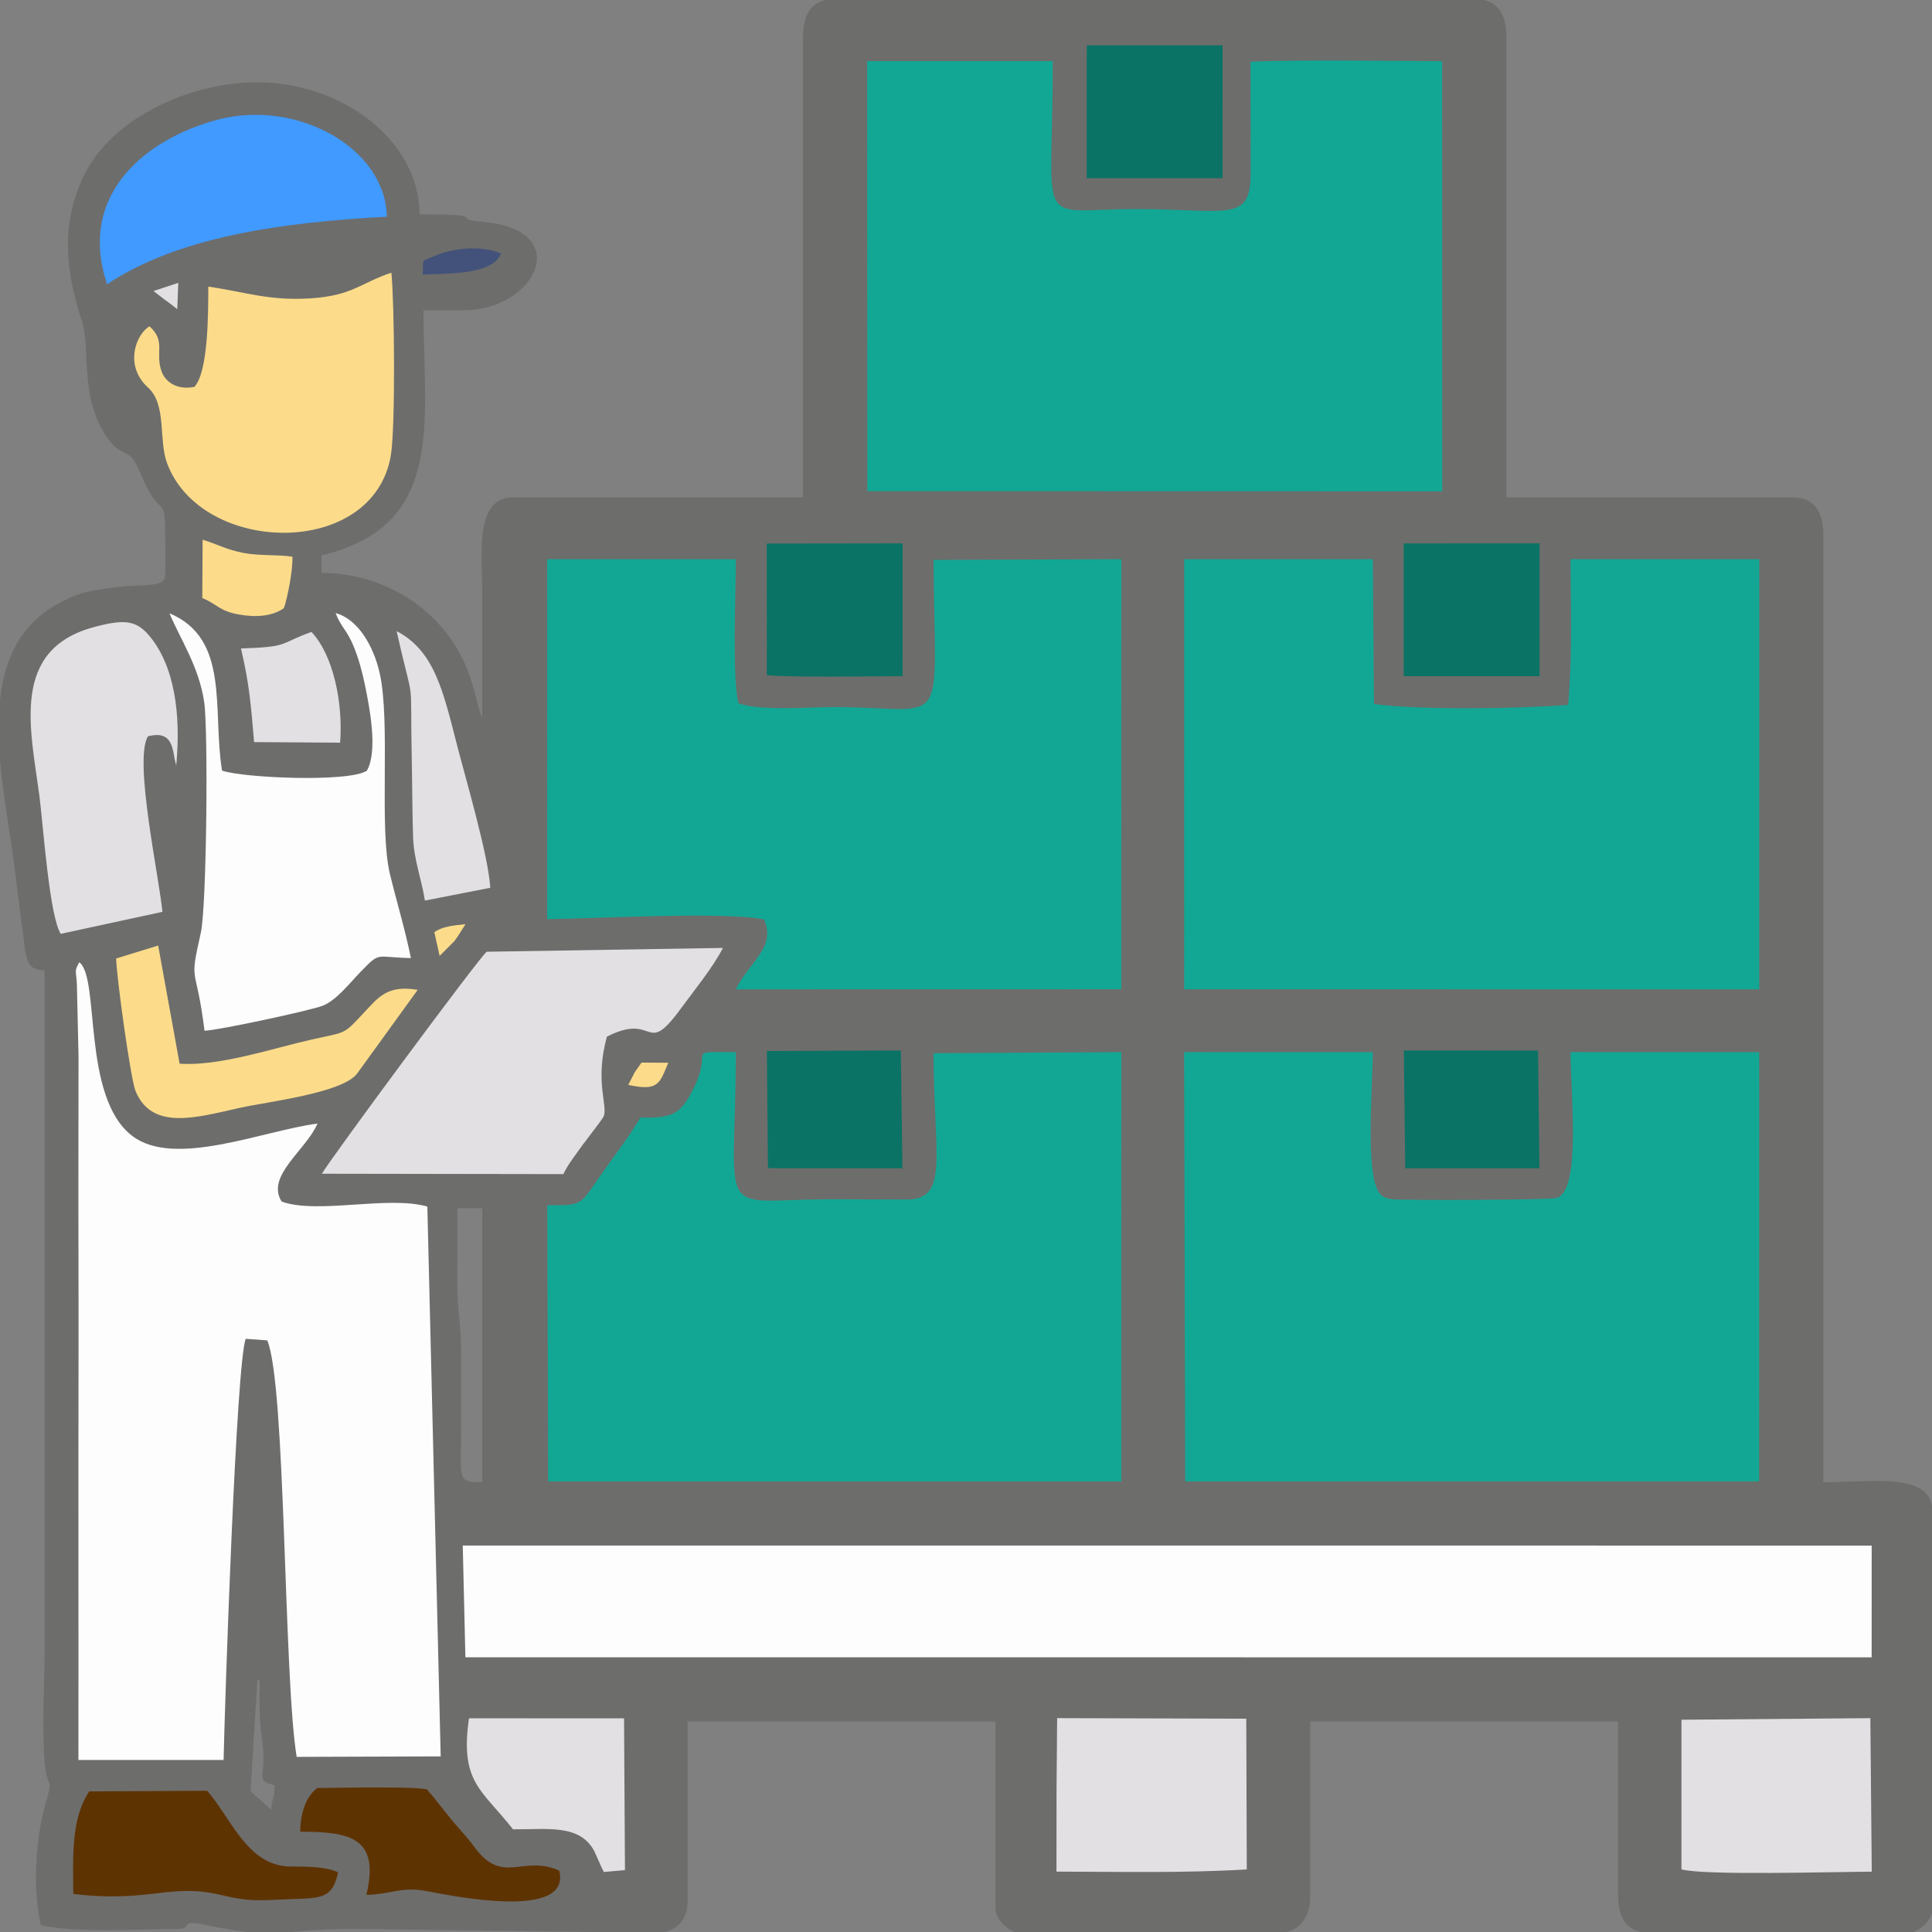
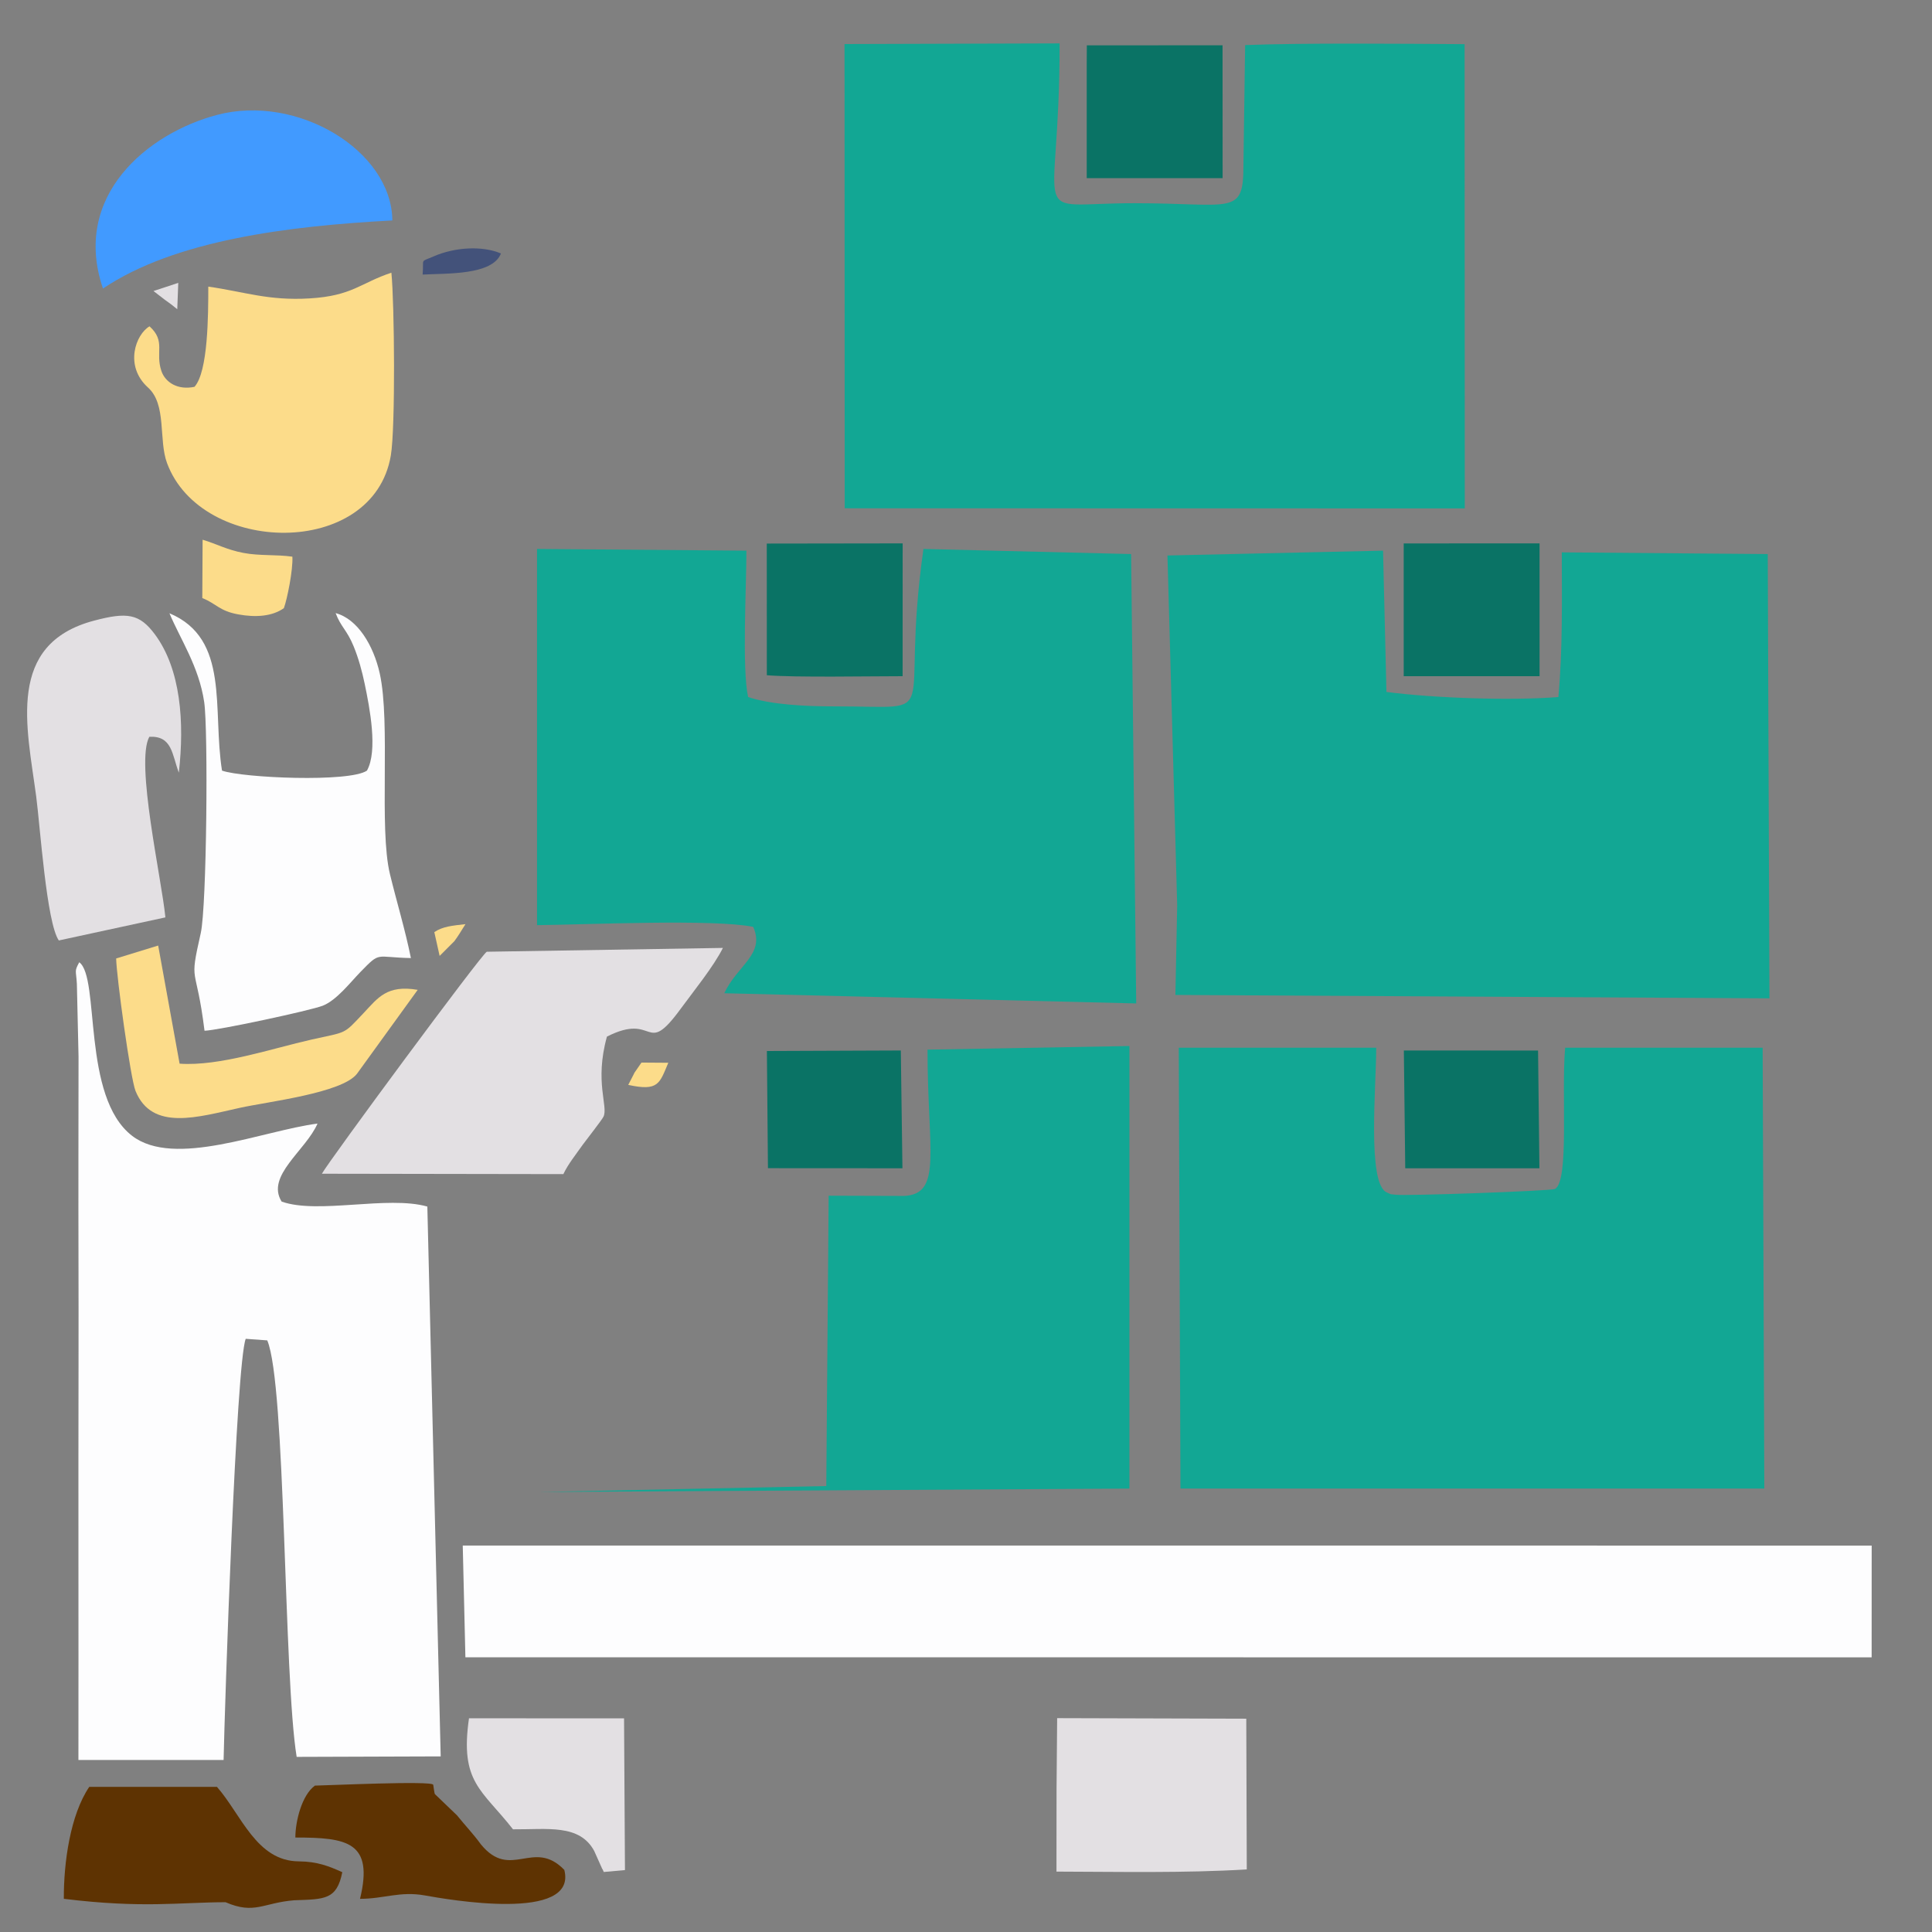
<svg xmlns="http://www.w3.org/2000/svg" xml:space="preserve" width="100px" height="100px" style="shape-rendering:geometricPrecision; text-rendering:geometricPrecision; image-rendering:optimizeQuality; fill-rule:evenodd; clip-rule:evenodd" viewBox="0 0 100000 100000" version="1.1">
  <rect x="0" y="0" width="100000" height="100000" fill="#808080" stroke="none" />
  <defs>
    <style type="text/css">
   
    .str0 {stroke:#6D6D6C;stroke-width:79.295}
    .fil7 {fill:#0A7365}
    .fil3 {fill:#12A794}
    .fil1 {fill:#419AFF}
    .fil8 {fill:#43527A}
    .fil2 {fill:#5E3302}
    .fil4 {fill:#6D6D6C}
    .fil0 {fill:#E3E0E3}
    .fil6 {fill:#FCDC8A}
    .fil5 {fill:#FDFDFE}
   
  </style>
  </defs>
  <g id="Layer_x0020_1">
    <path class="fil0" d="M3043 48678l5518 -1194c-191,-1980 -1563,-8020 -832,-9348 1186,-59 1171,907 1527,1858 299,-2609 101,-5357 -1239,-7160 -799,-1074 -1440,-1162 -3151,-709 -4572,1212 -3470,5501 -2993,9095 204,1542 536,6545 1171,7457z" />
    <path class="fil1" d="M5330 14934c3719,-2501 9567,-3237 14978,-3524 -34,-3616 -4916,-6562 -9075,-5462 -3593,950 -7538,4190 -5903,8987z" />
    <path class="fil2" d="M29207 96784c-1594,-1650 -2773,571 -4317,-1322 -379,-525 -825,-989 -1233,-1498l-1146 -1101c-31,-42 -69,-394 -88,-484 -46,-220 -5542,38 -6123,44 -671,485 -1009,1818 -1013,2687 2676,0 4065,219 3348,3172 1213,5 2067,-405 3348,-176 1163,208 7925,1411 7225,-1322z" />
    <path class="fil2" d="M3304 98282c4076,502 5985,181 8370,176 1504,651 1934,31 3558,-101 1563,-54 2202,-19 2485,-1453 -695,-312 -1293,-553 -2254,-560 -2196,-16 -2971,-2417 -4234,-3857l-6608 0c-986,1453 -1326,3923 -1317,5795z" />
-     <path class="fil3" d="M27886 77225l30573 -176 0 -22907 -10451 187c0,5236 789,7462 -1204,7572l-3913 -12c-6200,2 -3007,1470 -4706,-7806 -3763,-332 -2503,-309 -2996,2026 -665,1303 -1117,1350 -2819,1322 -461,831 -805,2130 -1400,2966 -1329,1867 -982,1799 -2960,1800l-123 15029z" />
+     <path class="fil3" d="M27886 77225l30573 -176 0 -22907 -10451 187c0,5236 789,7462 -1204,7572l-3913 -12l-123 15029z" />
    <path class="fil3" d="M61101 77049l30220 0 -87 -22820 -10221 1c-211,2317 226,6896 -529,7313 -290,102 -7719,368 -8262,295 -349,-46 -142,10 -442,-119 -1027,-442 -544,-5505 -547,-7489l-10220 0 88 22819z" />
    <path class="fil3" d="M60837 51498l30749 176 -88 -22996 -10661 -88c3,2515 52,4984 -176,7489 -2473,193 -6398,59 -8899,-264l-176 -7313 -11159 250 504 18108 -93 4637z" />
    <path class="fil3" d="M27797 47886c2621,-28 9119,-328 11189,88 627,1428 -818,1974 -1498,3436l21322 528 -264 -23260 -10749 -264c-1286,9127 1267,8138 -4633,8148 -1448,1 -3254,-87 -4442,-483 -324,-1483 -85,-5717 -88,-7577l-10837 -88 0 19471z" />
    <path class="fil3" d="M43714 3962l8 22346 32094 7 -9 -24030c-3029,-20 -8488,-69 -11359,49l-88 6168c7,2705 -530,2017 -5646,2016 -5713,-1 -3856,1367 -3869,-8272l-11132 34 0 1682z" />
-     <path class="fil4 str0" d="M3754 98064c-9,-1872 -142,-3927 844,-5381l6144 -33c1263,1440 2090,3903 4287,3919 961,7 1821,4 2516,316 -282,1435 -922,1399 -2485,1453 -1600,56 -2035,165 -3624,-214 -2677,-637 -3618,426 -7682,-60zm10781 1936l-1295 0c-638,-43 -1409,-157 -2522,-391 -1579,-333 -682,196 -1538,196 -1982,0 -5239,222 -7031,-195 -431,-1851 -266,-4433 242,-6218 440,-1547 100,-645 -40,-2181 -151,-1657 -6,-4114 -6,-5858l0 -35156c-810,-68 -817,-258 -998,-955l-623 -4846c-217,-1645 -603,-3639 -723,-5602l0 -2152c160,-2177 891,-4126 2861,-5264 1015,-587 1497,-722 2812,-899 2056,-278 2921,41 2921,-790 0,-5288 30,-2002 -1331,-5310 -563,-1369 -908,-606 -1717,-1798 -1400,-2062 -816,-4585 -1266,-5960 -826,-2523 -1137,-4993 111,-7542 1455,-2970 5492,-4781 8891,-4781 4467,0 8398,3041 8398,6836 3984,0 1333,221 3320,391 4725,404 2669,4492 -976,4492l-2149 0c0,5756 1205,11186 -5273,12695l0 977c3186,0 6140,1797 7423,4686 186,418 355,906 503,1450 109,401 246,1125 472,1481 0,-2214 0,-4427 0,-6641 0,-1984 -412,-4883 1562,-4883l15039 0 0 -23828c0,-1165 398,-1953 1563,-1953l33203 0c1164,0 1562,788 1562,1953l0 23828 14844 0c1164,0 1563,788 1563,1953l0 49023c2806,0 5664,-542 5664,1562l0 20508c0,470 -701,1172 -1172,1172l-13477 0c-1164,0 -1562,-788 -1562,-1953l0 -8984 -16016 0 0 9180c0,945 -555,1758 -1562,1758l-13476 0c-470,0 -1172,-701 -1172,-1172l0 -9765 -16015 0 0 9375c0,945 -618,1562 -1562,1562l-15624 -199c-1948,1 -2915,144 -3826,199zm72497 -10987l9777 -82 73 7948c-1766,0 -8679,212 -9851,-122l1 -7745zm-32345 3565l31 -3646 9789 28 26 7802c-3278,195 -6566,121 -9850,113l4 -4296zm-38280 -69c581,-6 5719,-110 5765,110 19,90 160,201 191,243l955 1200c409,508 870,964 1249,1488 1477,2044 2476,362 4412,1247 701,2733 -5803,1322 -6966,1114 -1281,-229 -1886,209 -3099,204 717,-2953 -742,-3267 -3418,-3267 5,-869 241,-1854 912,-2339zm-3125 -5595l195 0c0,1084 -36,2003 112,3012 321,2185 -442,2160 669,2456 -19,858 -132,608 -195,1367l-1135 -1015 354 -5821zm10994 2024l8026 3 47 7853 -1097 99c-30,-56 -63,-175 -73,-146l-421 -941c-761,-1409 -2431,-1108 -4204,-1122 -1615,-2063 -2759,-2423 -2278,-5746zm-323 -8942l72925 3 -1 5785 -72788 -3 -136 -5784zm37297 -25576l9844 3c3,1984 -481,7047 546,7489 301,129 94,72 442,119 543,72 8197,39 8488,-63 1224,-431 693,-5237 679,-7548l9846 2 -5 22292 -29785 2 -55 -22297zm-32966 7922c1978,0 1631,67 2960,-1800 595,-836 1408,-1901 1869,-2732 1702,28 2066,-154 2732,-1457 1086,-2127 -535,-1933 2283,-1933 -22,8984 -1206,7606 5038,7614l3913 12c1992,-110 1204,-2336 1204,-7572l9797 -56 -4 22299 -29742 -1 -49 -14375zm-4650 157l1367 0 0 14258c-1421,0 -1179,-141 -1172,-2734 3,-1302 -4,-2605 1,-3907 6,-1548 -206,-2296 -200,-3706 5,-1304 4,-2607 4,-3911zm49030 -8126l6947 1 71 6094 -6945 0 -72 -6094zm-32970 25l6932 -27 84 6097 -6961 -4 -56 -6066zm-7175 1754c59,-105 165,-324 257,-498 21,-39 43,-94 66,-134l363 -524 1388 10c-456,1078 -505,1485 -2073,1145zm-26507 -6544l2175 -669 1109 6114c2054,147 4822,-796 6816,-1244 1896,-426 1630,-235 2717,-1385 732,-774 1192,-1464 2791,-1192l-3147 4350c-787,995 -4589,1434 -6063,1758 -2159,475 -4539,1226 -5395,-874 -258,-633 -988,-5933 -1003,-6858zm-1909 195c1087,794 114,6959 2732,8981 2185,1688 6778,-267 9600,-631 -603,1391 -2689,2708 -1857,4037 1881,670 5484,-326 7542,258l691 28459 -7455 25c-678,-4167 -557,-19286 -1522,-21558l-1114 -81c-499,1272 -1087,18984 -1146,21800l-7514 -1c9,-6927 -9,-13855 6,-20783 7,-3450 -11,-6901 -6,-10351 3,-1758 2,-3515 6,-5273l-86 -3762c-41,-730 -142,-627 123,-1121zm57151 -2930l-1 -17969 9844 -1 59 7502c2501,323 7499,235 9972,42 228,-2504 125,-5029 123,-7544l9846 0 -1 22346 -29844 -5 4 -4371zm-29839 6780c-654,2351 76,3605 -178,4142 -84,178 -961,1291 -1079,1460 -374,532 -751,997 -999,1515l-12498 -20c349,-647 8279,-11383 8535,-11490l12222 -198c-485,970 -1532,2256 -2189,3155 -1870,2556 -1256,139 -3815,1436zm-8658 -4177l-275 -1232c450,-300 941,-334 1613,-413 -250,399 -355,579 -573,879l-765 766zm5526 -20573l9844 2c3,1861 -199,5984 125,7467 1188,396 3466,188 4913,188 6019,-4 5171,1578 5117,-7617l9798 -40 -2 22340 -20054 4c680,-1462 2122,-2193 1495,-3621 -2070,-416 -8617,-38 -11238,-10l2 -18712zm-25156 19477c-613,-880 -932,-5707 -1129,-7195 -460,-3467 -1523,-7606 2888,-8775 1651,-437 2269,-352 3040,684 1293,1739 1484,4390 1196,6908 -242,-1042 -66,-2200 -1442,-1856 -705,1281 587,7171 771,9082l-5323 1152zm69531 -20254l7030 -4 1 6875 -7032 1 -1 -4337 1 -2536zm-32969 7l7033 -10 -2 6875c-1681,-1 -5546,73 -7028,-50l-1 -3700 -2 -3115zm-27215 5431c2563,-88 1920,-238 3648,-857 1143,1206 1644,3710 1484,5731l-4452 -28c-169,-1968 -243,-2998 -680,-4846zm9522 13047c-177,-1117 -570,-2104 -610,-3256 -46,-1288 -43,-2610 -68,-3904 -101,-5024 176,-2502 -785,-6787 1969,1033 2409,3115 3144,5969 451,1749 1609,5671 1702,7317l-3382 661zm-13224 -14872c3146,1320 2215,4973 2722,8145 1072,378 6602,619 7502,0 574,-1029 141,-3255 -115,-4483 -140,-673 -321,-1335 -574,-1951 -352,-857 -658,-991 -932,-1719 1138,304 1959,1671 2282,3117 572,2559 -50,8014 531,10400 349,1436 792,2886 1083,4338 -1866,-33 -1551,-367 -2605,713 -538,552 -1241,1473 -1959,1754 -639,250 -5437,1280 -6118,1295 -442,-3564 -818,-2292 -195,-5053 311,-1375 389,-10532 178,-11960 -274,-1847 -1234,-3246 -1799,-4597zm1717 -3805c708,209 1250,521 2119,684 845,158 1673,74 2528,193 37,686 -272,2210 -441,2665 -599,424 -1440,489 -2353,324 -989,-178 -1121,-546 -1869,-847l16 -3019zm34356 -24811l9686 0c12,8962 -1051,7658 4260,7659 4756,1 5906,717 5900,-1798l-2 -5830c2670,-110 7178,-44 9994,-26l8 22341 -29838 -7 -8 -20775 0 -1563zm-34062 11711c1894,270 3107,738 5244,611 2226,-133 2632,-802 4234,-1331 160,1568 213,8025 -28,9458 -904,5366 -9810,5177 -11584,398 -447,-1203 -8,-3030 -982,-3909 -1250,-1128 -631,-2765 76,-3171 857,778 283,1331 615,2314 196,580 836,1001 1712,817 705,-785 714,-3717 714,-5186zm-1555 -194l-52 1363c-226,-188 -372,-298 -657,-499l-574 -443 1283 -421zm12648 -430c76,-879 -166,-620 583,-947 1073,-468 2502,-560 3471,-145 -441,1139 -2832,1022 -4054,1092zm-16354 563c-1635,-4797 2127,-7662 5720,-8612 4159,-1099 8786,1477 8821,5094 -5411,287 -10822,1018 -14540,3519zm50733 -12427l7025 -5 3 6877 -7032 0 -1 -5899 5 -973z" />
    <path class="fil5" d="M16434 58156c-2822,364 -7415,2319 -9600,631 -2618,-2023 -1645,-8187 -2732,-8981 -265,494 -164,391 -123,1121l86 3762c-4,1758 -3,3515 -6,5273 -6,3450 13,6901 6,10351 -15,6928 4,13856 -6,20783l7514 1c59,-2816 647,-20528 1146,-21800l1114 81c965,2272 843,17391 1522,21558l7455 -25 -691 -28459c-2058,-584 -5661,412 -7542,-258 -832,-1329 1254,-2646 1857,-4037z" />
    <polygon class="fil5" points="24089,85781 96876,85784 96878,79999 23952,79997 " />
    <path class="fil0" d="M31414 53655c2559,-1297 1945,1119 3815,-1436 657,-898 1704,-2185 2189,-3155l-12222 198c-257,106 -8186,10843 -8535,11490l12498 20c247,-518 624,-983 999,-1515 119,-169 995,-1282 1079,-1460 254,-537 -476,-1791 178,-4142z" />
    <path class="fil6" d="M10781 14836c0,1469 -9,4401 -714,5186 -875,185 -1515,-236 -1712,-817 -332,-983 242,-1536 -615,-2314 -707,407 -1326,2043 -76,3171 974,879 535,2705 982,3909 1774,4779 10680,4968 11584,-398 242,-1433 188,-7890 28,-9458 -1602,530 -2008,1198 -4234,1331 -2137,127 -3350,-340 -5244,-611z" />
    <path class="fil5" d="M8770 31741c565,1351 1525,2750 1799,4597 211,1427 133,10584 -178,11960 -623,2761 -248,1489 195,5053 682,-16 5480,-1045 6118,-1295 718,-281 1421,-1202 1959,-1754 1054,-1081 739,-746 2605,-713 -291,-1451 -734,-2902 -1083,-4338 -581,-2386 42,-7840 -531,-10400 -323,-1446 -1144,-2813 -2282,-3117 274,728 581,861 932,1719 252,616 434,1278 574,1951 256,1228 690,3454 115,4483 -899,620 -6429,379 -7502,0 -507,-3173 424,-6826 -2722,-8145z" />
-     <path class="fil0" d="M87031 96757c1171,333 8084,122 9851,122l-73 -7948 -9777 82 -1 7745z" />
    <path class="fil0" d="M54683 96874c3284,8 6572,82 9850,-113l-26 -7802 -9789 -28 -31 3646 -4 4296z" />
    <path class="fil6" d="M7015 56468c856,2100 3236,1349 5395,874 1474,-324 5276,-763 6063,-1758l3147 -4350c-1599,-272 -2059,418 -2791,1192 -1088,1150 -821,959 -2717,1385 -1994,448 -4762,1391 -6816,1244l-1109 -6114 -2175 669c15,926 745,6225 1003,6858z" />
    <path class="fil7" d="M39690 31250l1 3700c1481,123 5346,49 7028,50l2 -6875 -7033 10 2 3115z" />
    <polygon class="fil7" points="72655,30664 72656,35001 79688,35000 79687,28124 72656,28128 " />
    <polygon class="fil7" points="56249,3321 56249,9220 63282,9220 63279,2343 56254,2348 " />
    <path class="fil0" d="M30757 95807l421 941c10,-29 42,91 73,146l1097 -99 -47 -7853 -8026 -3c-481,3323 664,3683 2278,5746 1773,15 3443,-287 4204,1122z" />
    <polygon class="fil7" points="72735,60469 79680,60469 79610,54375 72663,54374 " />
    <polygon class="fil7" points="39749,60465 46710,60469 46626,54373 39694,54400 " />
-     <path class="fil0" d="M21994 46613l3382 -661c-93,-1646 -1251,-5568 -1702,-7317 -735,-2854 -1175,-4936 -3144,-5969 961,4285 684,1764 785,6787 26,1294 23,2616 68,3904 41,1152 434,2139 610,3256z" />
-     <path class="fil0" d="M12472 33566c437,1848 511,2878 680,4846l4452 28c160,-2021 -341,-4526 -1484,-5731 -1729,619 -1085,770 -3648,857z" />
    <path class="fil6" d="M10471 30955c747,301 879,669 1869,847 913,165 1754,100 2353,-324 169,-455 479,-1979 441,-2665 -855,-119 -1683,-34 -2528,-193 -869,-163 -1411,-475 -2119,-684l-16 3019z" />
    <path class="fil8" d="M21875 14212c1221,-70 3613,47 4054,-1092 -969,-415 -2398,-323 -3471,145 -748,327 -507,68 -583,947z" />
    <path class="fil6" d="M32518 56154c1567,339 1617,-68 2073,-1145l-1388 -10 -363 524c-22,40 -45,95 -66,134 -92,173 -198,392 -257,498z" />
    <path class="fil6" d="M23520 48712c218,-299 323,-480 573,-879 -672,79 -1163,113 -1613,413l275 1232 765 -766z" />
    <path class="fil0" d="M7944 15063l574 443c284,201 430,311 657,499l52 -1363 -1283 421z" />
  </g>
  <g id="Layer_x0020_1_0">
 </g>
</svg>